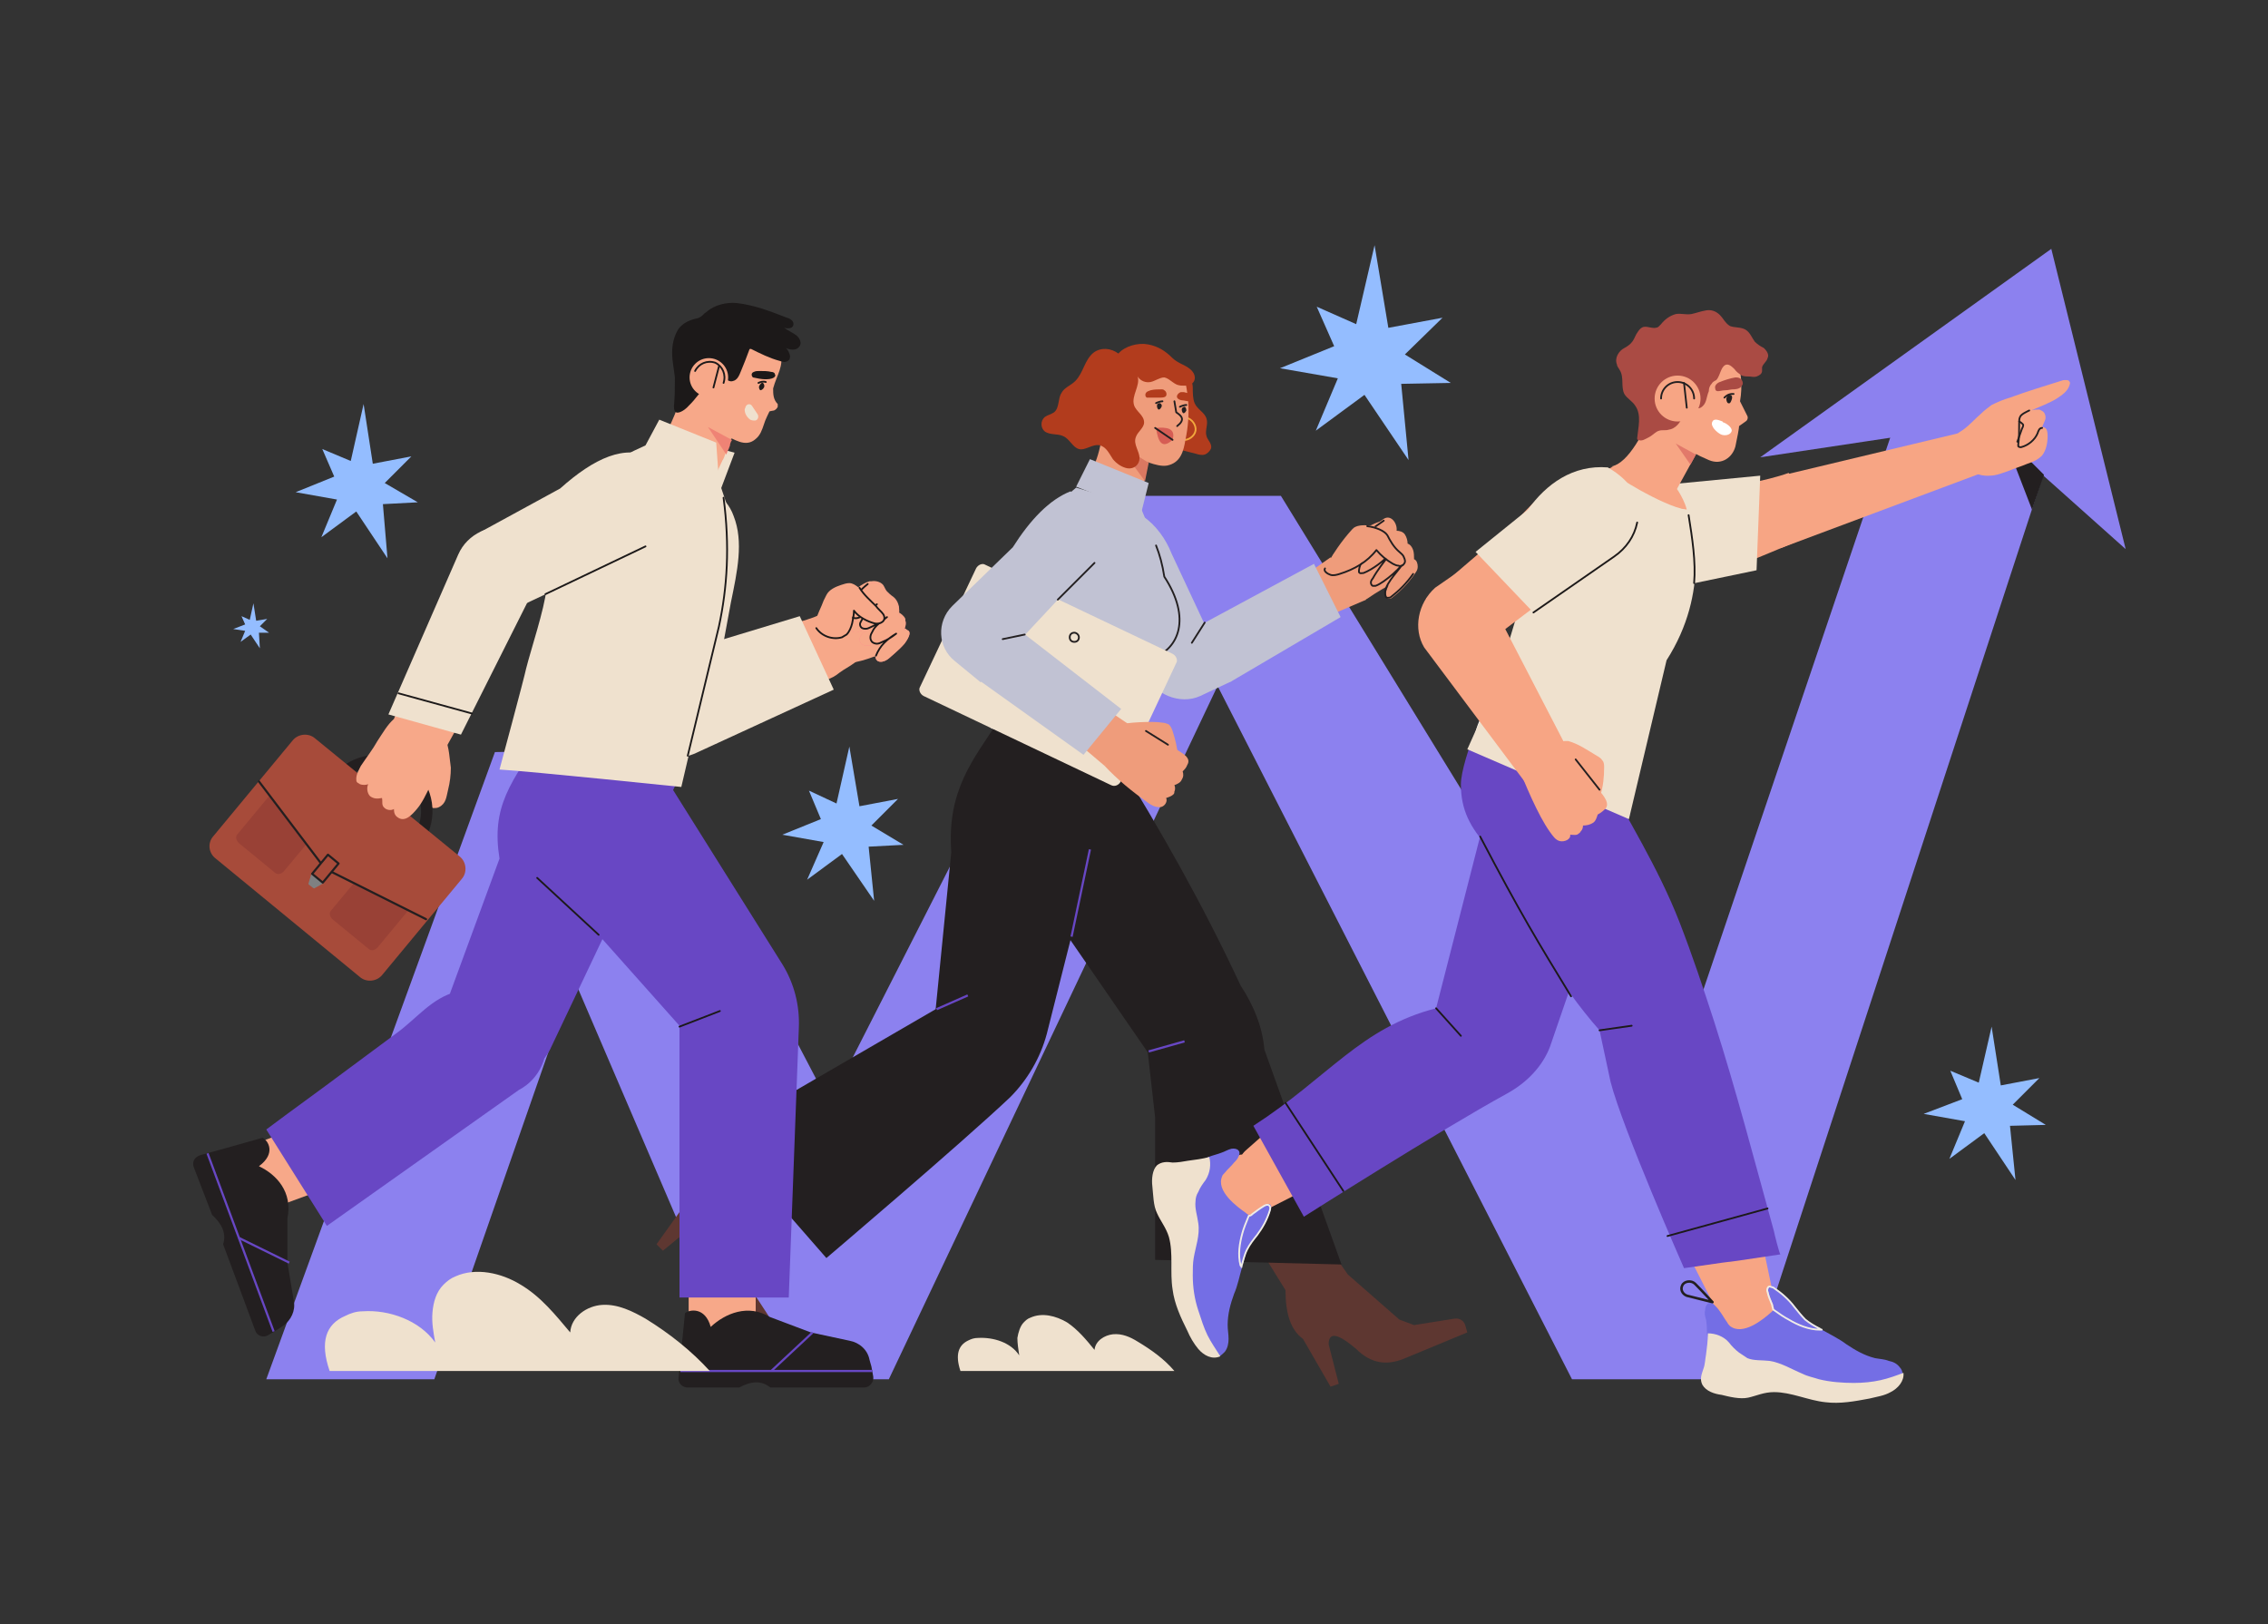
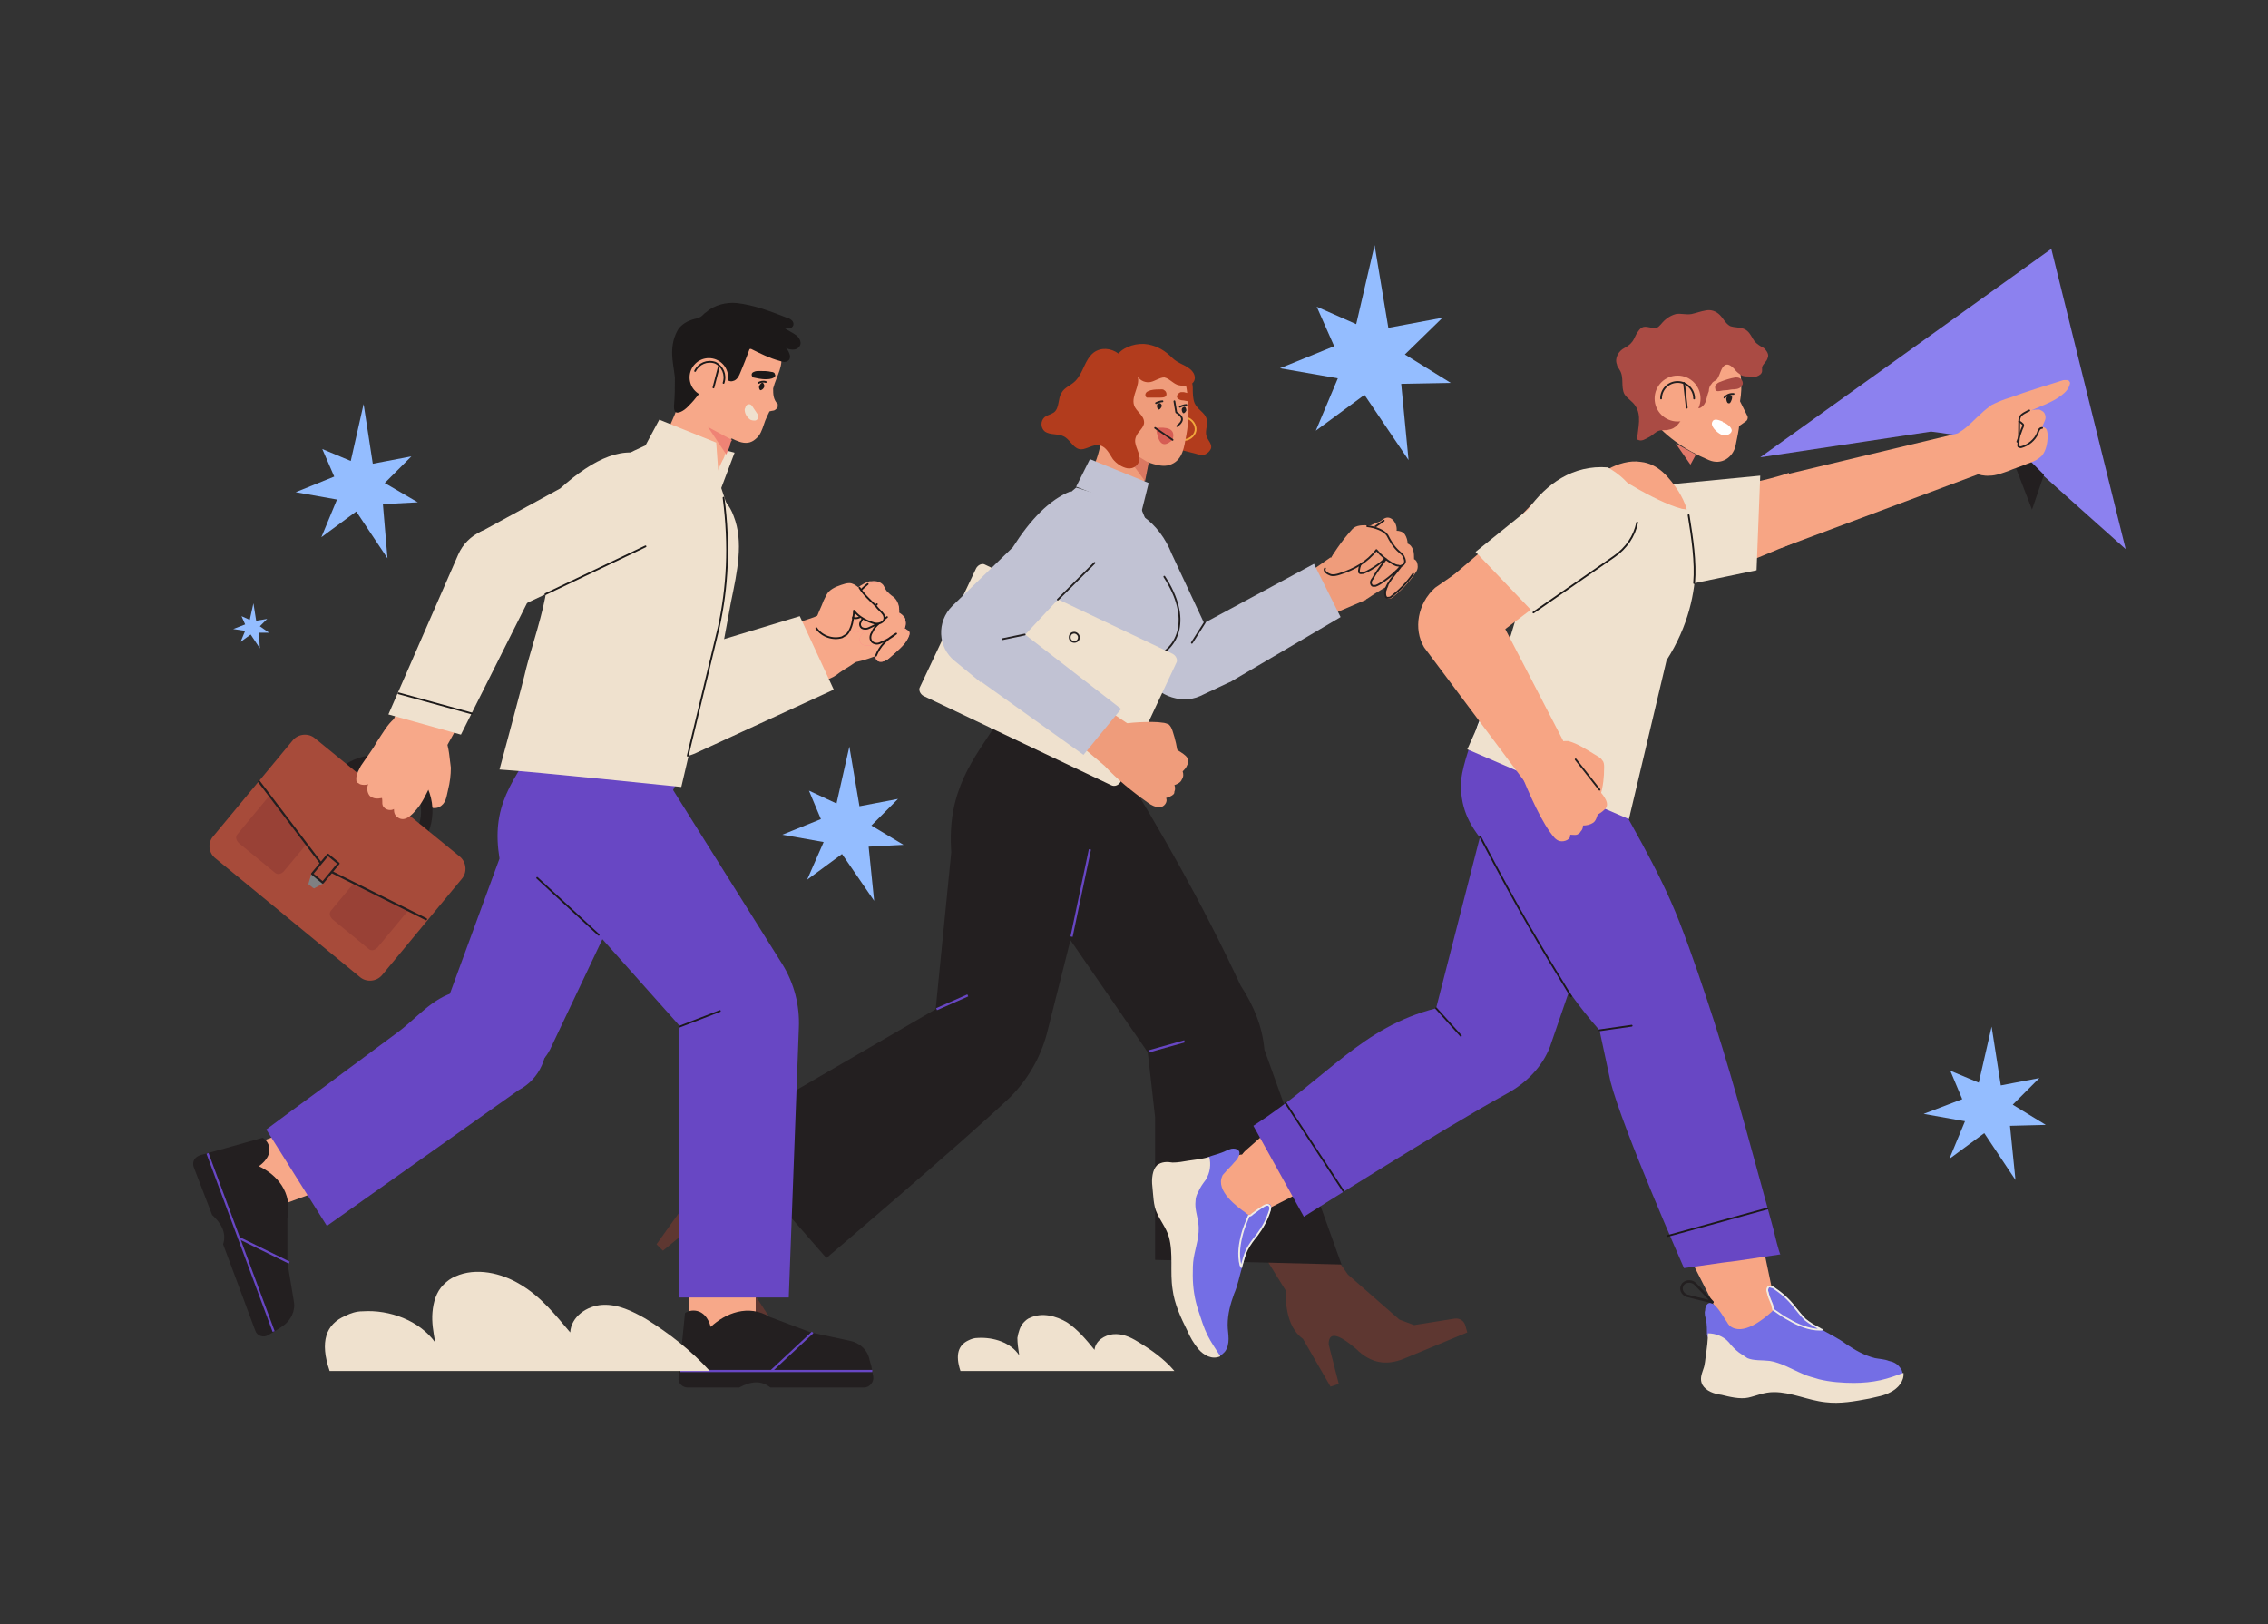
<svg xmlns="http://www.w3.org/2000/svg" version="1.1" id="Layer_1" x="0px" y="0px" viewBox="0 0 247 176.9" style="enable-background:new 0 0 247 176.9;" xml:space="preserve">
  <rect x="0" y="0" width="247" height="176.9" fill="#333333" stroke="none" />
  <style type="text/css">
	.st0{fill:#8C81EF;}
	.st1{fill:#231F20;}
	.st2{fill:none;stroke:#FFFFFF;stroke-width:0.247;stroke-miterlimit:10;}
	.st3{fill:#EF9C7B;}
	.st4{fill:#C1C2D3;}
	.st5{fill:#B23C1D;}
	.st6{fill:none;stroke:#F2A83D;stroke-width:0.193;stroke-miterlimit:10;}
	.st7{fill:#5E3731;}
	.st8{fill:none;stroke:#231F20;stroke-width:0.193;stroke-linecap:round;stroke-linejoin:round;stroke-miterlimit:10;}
	.st9{fill:#D65D54;}
	.st10{fill:#DB7861;}
	.st11{fill:none;stroke:#6847C4;stroke-width:0.238;stroke-miterlimit:10;}
	.st12{fill:#EFE1CE;}
	.st13{fill:#F7A889;}
	.st14{fill:none;}
	.st15{fill:#FF838F;}
	.st16{fill:none;stroke:#1C1919;stroke-width:0.193;stroke-linecap:round;stroke-linejoin:round;stroke-miterlimit:10;}
	.st17{fill:#6847C4;}
	.st18{fill:#1C1919;}
	.st19{fill:#EF8375;}
	.st20{fill:#A74B3A;}
	.st21{fill:#994136;}
	.st22{fill:none;stroke:#231F20;stroke-width:0.232;stroke-linecap:round;stroke-linejoin:round;stroke-miterlimit:10;}
	.st23{fill:#7F8082;}
	.st24{fill:#F7A584;}
	.st25{fill:#746EE5;}
	.st26{fill:none;stroke:#231F20;stroke-width:0.274;stroke-linecap:round;stroke-linejoin:round;stroke-miterlimit:10;}
	.st27{fill:none;stroke:#EFECE7;stroke-width:0.193;stroke-linecap:round;stroke-linejoin:round;stroke-miterlimit:10;}
	.st28{fill:#AA4B44;}
	.st29{fill:#FFFFFF;}
	.st30{fill:#E2796A;}
	.st31{fill:#94BDFF;}
</style>
  <g>
    <g>
      <g>
-         <polygon class="st0" points="47.3,150.2 62.5,106.6 81.2,150.2 96.8,150.2 132.6,74.7 171.2,150.2 190.3,150.2 223.9,47.5      207.4,43.1 180.9,121.4 139.5,54 124,54 90.3,120.2 70.1,81.6 53.9,81.9 29,150.2    " />
        <polygon class="st0" points="210.3,47 191.7,49.8 223.4,27.1 231.5,59.8 218.4,48.1    " />
      </g>
      <polygon class="st1" points="222.6,51.7 218.1,47.2 221.3,55.5   " />
    </g>
    <g>
      <circle class="st2" cx="167.8" cy="81.5" r="7.2" />
      <line class="st2" x1="167.8" y1="74.3" x2="167.8" y2="88.7" />
      <line class="st2" x1="160.6" y1="81.5" x2="175" y2="81.5" />
-       <polyline class="st2" points="163,76.2 164.6,76.2 165.7,76.2 166.9,76.2 167.8,76.2 168.7,76.2 169.9,76.2 170.9,76.2     172.6,76.2   " />
      <polyline class="st2" points="161.1,84.2 162.7,84.2 164.2,84.2 166,84.2 167.8,84.2 169.5,84.2 171.3,84.2 172.9,84.2     174.5,84.2   " />
      <polyline class="st2" points="163,86.9 164.8,86.9 165.8,86.9 166.9,86.9 167.8,86.9 168.7,86.9 169.8,86.9 170.7,86.9     172.6,86.9   " />
      <polyline class="st2" points="161.1,78.8 162.6,78.8 164.2,78.8 166,78.8 167.8,78.8 169.5,78.8 171.4,78.8 173,78.8 174.5,78.8       " />
      <path class="st2" d="M167.8,74.3c5.2,3.4,5.5,10.4,0,14.4" />
      <path class="st2" d="M167.8,74.3c-5.2,3.4-5.5,10.4,0,14.4" />
    </g>
    <g>
      <polygon class="st3" points="144.9,60.7 140.9,63.5 143.2,67.7 148.8,65.3   " />
      <path class="st4" d="M117.6,55.9c-0.1,2.5,1.3,5.4,3.5,8.5l3.6,8.9c0.9,2.3,3.8,3.5,6,2.5l3.4-1.6l-6.5-13.9    c-1.3-3.3-4.3-5.8-7.7-5L117.6,55.9z" />
      <path class="st4" d="M134.1,74.2l11.9-7l-2.9-5.8l-12.8,6.9C128.9,72.6,129.8,74.9,134.1,74.2z" />
      <path class="st5" d="M129.9,42.2c0,0.6,0,1.2,0.2,1.7c0.3,0.7,1.1,1,1.3,1.7c0.2,0.6-0.2,1.3,0,1.9c0.1,0.4,0.6,0.8,0.5,1.3    c-0.1,0.3-0.4,0.6-0.7,0.7c-0.3,0.1-0.7,0-1-0.1c-0.4-0.1-0.8-0.2-1.2-0.3c-0.1,0-0.3-0.1-0.4-0.1c-0.3-0.2-0.2-0.7-0.1-1.1    c0.5-1.6,0.5-3.3,0.4-5c0-0.5-0.4-1.6,0.2-1.8C129.7,40.9,129.9,41.8,129.9,42.2z" />
      <path class="st6" d="M129.2,45.5c0.6,0.1,1.1,0.8,1,1.4c-0.1,0.6-0.8,1.1-1.4,1" />
      <path class="st7" d="M88.5,130.9l-4.1,1.9l-2.3,6.5l0.1,1.7l3,4.6c0.3,0.5,0.2,1.1-0.2,1.4l-0.6,0.5l-6.8-6.1    c-1.4-1.4-2-3-1.2-5.1c0.7-2.5,0.4-3.5-0.8-2.9l-3.4,2.8l-0.7-0.7l3.5-4.9c0.8-2.2,5.7-3.3,5.5-3.2l5.8-2.7L88.5,130.9z" />
      <path class="st1" d="M119.2,92l-5.2,20.6c-0.7,2.6-2.1,5-4,6.9c-5.4,5.1-20,17.5-20,17.5l-11.7-13.4l23.6-13.7l1.7-17.1    c-0.5-6.8,2.5-10.2,5-14.1l2.7,0.2L119.2,92z" />
      <g>
        <path class="st3" d="M152.3,63.2c0.6-0.3,1.2-0.8,1.2-1.5c0-0.5-0.4-0.9-0.4-1.4c0-0.2,0-0.5-0.1-0.6c-0.1-0.1-0.2-0.1-0.3-0.1     c-0.4-0.2-0.2-0.9-0.4-1.2c-0.1-0.2-0.4-0.3-0.5-0.4c-0.2-0.2-0.2-0.5-0.4-0.8c-0.2-0.4-0.7-0.5-1.1-0.4     c-0.4,0.1-0.8,0.3-1.2,0.5c-1.2,0.8-2.4,1.7-3.4,2.6c-0.2,0.2-0.5,0.4-0.6,0.7c-0.4,0.6-0.4,1.3-0.2,2c0.2,0.7,0.6,1.2,1.1,1.7     c0.8,0.8,1.8,1.5,2.9,0.9C149.9,64.5,151.1,63.8,152.3,63.2z" />
        <path class="st3" d="M148.5,60.4c0.6-0.4,1.3-0.9,1.9-1.4c-0.4,0.4-0.8,0.9-1.2,1.3c-0.5,0.5-1,1.1-1.1,1.9c0,0.1,0,0.2,0,0.2     c0.1,0.2,0.3,0.1,0.5,0.1c1-0.4,2.2-1.3,2.9-2.1c-0.7,0.9-1.4,1.8-1.9,2.7c-0.1,0.1-0.2,0.3-0.2,0.4c0,0.1,0,0.3,0.2,0.4     c0.1,0,0.2,0,0.3,0c0.3-0.1,0.6-0.3,0.9-0.5c0.7-0.5,1.4-1.1,2-1.8c-0.5,0.8-2.2,2.4-1.8,3.4c0,0.1,0.1,0.2,0.2,0.2     c0.1,0,0.3,0,0.4-0.1c0.9-0.7,1.7-1.5,2.4-2.5c0.2-0.3,0.4-0.5,0.4-0.9c0-0.3-0.1-0.7-0.4-0.8c0-0.3,0-0.7-0.1-1     c-0.1-0.3-0.3-0.6-0.6-0.7c0-0.3-0.1-0.7-0.3-1c-0.2-0.3-0.6-0.4-0.9-0.4c0.1-0.8-0.6-1.8-1.4-1.3c-1.2,0.8-2.3,1.7-3.3,2.7     c-0.2,0.2-0.4,0.4-0.5,0.6C146.5,61.2,148,60.6,148.5,60.4z" />
        <path class="st8" d="M150.7,56.7c-1.2,0.8-2.3,1.7-3.3,2.7c-0.2,0.2-0.4,0.4-0.5,0.6c-0.4,1.2,1.1,0.6,1.5,0.3     c0.6-0.4,1.3-0.9,1.9-1.4c-0.4,0.4-0.8,0.9-1.2,1.3c-0.5,0.5-1,1.1-1.1,1.9c0,0.1,0,0.2,0,0.2c0.1,0.2,0.3,0.1,0.5,0.1     c1-0.4,2.2-1.3,2.9-2.1c-0.7,0.9-1.4,1.8-1.9,2.7c-0.1,0.1-0.2,0.3-0.2,0.4c0,0.1,0,0.3,0.2,0.4c0.1,0,0.2,0,0.3,0     c0.3-0.1,0.6-0.3,0.9-0.5c0.7-0.5,1.4-1.1,2-1.8c-0.5,0.8-2.2,2.4-1.8,3.4c0,0.1,0.1,0.2,0.2,0.2c0.1,0,0.3,0,0.4-0.1     c0.9-0.7,1.7-1.5,2.4-2.5" />
        <path class="st3" d="M144.3,61.9c0.8-1.5,1.8-3,3-4.3c0.7-0.8,3.3-0.3,3.8,0.6c0.3,0.6,0.7,1.3,1.3,1.8c0.2,0.2,0.4,0.3,0.5,0.6     c0.1,0.2,0.2,0.5,0,0.7c-0.1,0.2-0.4,0.3-0.6,0.2c-0.2,0-0.4-0.1-0.6-0.2c-0.7-0.4-1.3-0.9-1.8-1.5c-1,1.3-2.4,2.1-4,2.6     c-0.3,0.1-0.7,0.2-1,0.1C144.6,62.5,144.2,62.2,144.3,61.9z" />
        <path class="st8" d="M148.9,57.3c0.9,0.1,1.9,0.5,2.2,1c0.3,0.6,0.7,1.3,1.3,1.8c0.2,0.2,0.4,0.3,0.5,0.6c0.1,0.2,0.2,0.5,0,0.7     c-0.1,0.2-0.4,0.3-0.6,0.2c-0.2,0-0.4-0.1-0.6-0.2c-0.7-0.4-1.3-0.9-1.8-1.5c-1,1.3-2.4,2.1-4,2.6c-0.3,0.1-0.7,0.2-1,0.1     c-0.3-0.1-0.8-0.4-0.6-0.7" />
      </g>
      <path class="st7" d="M145.6,137.1l1.2,1.7l5.6,4.9l1.6,0.6l4.4-0.7c0.6-0.1,1.1,0.3,1.2,0.8l0.2,0.7l-7,2.9    c-1.8,0.7-3.5,0.5-5.1-1.1c-2-1.7-3-1.9-3-0.5l1.1,4.3l-0.9,0.3l-3-5.2c-1.4-1-1.9-2.9-1.9-5.3l-2.6-4.2L145.6,137.1z" />
      <path class="st1" d="M135.1,107.3c-4.1-8.8-8.7-16.9-13.6-24.8l-10.1-3.6c-4.8,5.4-6.5,10.8,0.3,16.4l13.3,19.3l0.8,7.1l0,15.5    l20.3,0.5l-8.4-23.4C137.5,111.9,136.6,109.6,135.1,107.3z" />
      <path class="st3" d="M119.5,44.7c0.7,2.9,3.1,4.7,5.7,5.7c0.6,0.2,1.3,0.4,1.9,0.3c1.5-0.3,1.8-1.6,2-2.8c0.3-1.4,0.4-2.8,0.3-4.2    c0-0.3-0.1-0.9-0.1-0.9c-0.1-0.7-0.2-1.5-0.6-2.1c-0.6-1-1.6-1.7-2.7-2.1c-2-0.6-4.4-0.1-5.6,1.6    C119.4,41.6,119.1,43.1,119.5,44.7z" />
      <path class="st8" d="M127.9,43.7l0.2,1.2c0.6,0.4,1,0.8,0.1,1.5" />
      <path class="st9" d="M127.7,47.9c-1.2,1.1-1.6,0.1-1.8-1.3C127,46.5,128.1,46.6,127.7,47.9z" />
      <line class="st8" x1="127.7" y1="47.9" x2="125.8" y2="46.6" />
      <path class="st1" d="M126,44.2c0,0.2,0.1,0.4,0.2,0.4c0.1,0,0.2-0.1,0.3-0.3s-0.1-0.4-0.2-0.4C126.1,43.9,126,44,126,44.2z" />
      <path class="st1" d="M128.7,44.6c0,0.2,0.1,0.4,0.2,0.4c0.1,0,0.2-0.1,0.3-0.3c0-0.2-0.1-0.4-0.2-0.4    C128.9,44.3,128.7,44.4,128.7,44.6z" />
      <path class="st5" d="M126.3,43.3c-0.4,0-0.8,0-1.2,0c-0.1,0-0.2,0-0.2,0c-0.2-0.1-0.2-0.4-0.1-0.5c0.1-0.2,0.3-0.2,0.5-0.3    c0.4-0.1,0.8-0.1,1.2-0.1c0.1,0,0.2,0,0.3,0.1c0.2,0.1,0.3,0.4,0.2,0.6C126.9,43.3,126.5,43.3,126.3,43.3z" />
      <path class="st5" d="M128.2,43.3c0.1,0.2,0.4,0.3,0.6,0.3c0.2,0,0.4,0.1,0.7,0.1c0.6-0.2,0.3-0.8-0.1-0.9c-0.2,0-0.4-0.1-0.5-0.1    c-0.1,0-0.2,0-0.3,0C128.3,42.8,128.1,43.1,128.2,43.3z" />
      <path class="st3" d="M125.3,49l-1.2,6.1c0.8,3.1-2.4,0.8-6.5-2.5c1.7-1.1,2.3-3.7,2.6-6.5L125.3,49z" />
      <polygon class="st10" points="125.1,50.4 121.7,48.3 124.7,52.4   " />
      <path class="st8" d="M105.1,85" />
      <path class="st5" d="M127.7,39c0.3,0.3,0.7,0.5,1.1,0.7c0.4,0.2,0.8,0.4,1.1,0.8c0.3,0.4,0.3,0.9,0,1.2c-0.2,0.2-0.5,0.3-0.9,0.3    c-0.3,0-0.5,0-0.8-0.1c-0.5-0.2-0.9-0.7-1.4-0.8c-0.5,0-1,0.4-1.5,0.5c-0.5,0.1-1.1-0.1-1.4-0.6c0.3,1-0.7,2.1-0.4,3.1    c0.2,0.7,1.1,1.1,1.1,1.9c0,0.6-0.7,1-0.9,1.6c-0.3,0.8,0.4,1.5,0.4,2.3c0,0.7-0.6,1.2-1.3,1.1c-0.6-0.1-1.2-0.5-1.6-1    c-0.4-0.6-0.7-1.3-1.4-1.5c-0.8-0.2-1.6,0.6-2.3,0.4c-0.7-0.2-1-1.1-1.7-1.4c-0.6-0.3-1.4-0.1-2-0.5c-0.5-0.4-0.5-1.2,0-1.6    c0.3-0.2,0.7-0.3,1-0.5c0.6-0.5,0.4-1.5,0.8-2.1c0.3-0.6,1-0.8,1.5-1.3c0.9-0.9,1-2.3,2-3.1c0.8-0.6,1.9-0.5,2.7,0.1    c0.7-0.8,2.1-1.2,3.2-1C126.1,37.7,126.9,38.2,127.7,39z" />
      <line class="st11" x1="125.1" y1="114.5" x2="129" y2="113.4" />
      <line class="st11" x1="116.7" y1="102" x2="118.7" y2="92.5" />
      <path class="st4" d="M107.9,79.3l14.5,3.9l3.3-11.6c2.6-1,4.1-4.2,1.1-8.8c-0.6-3.2-1.6-5.1-2.6-7.6l-7-2.1    c-1.1,0.9-2.1,2-2.8,3.2c-2.2,3.4-4,7.9-4.6,11.5L107.9,79.3z" />
-       <path class="st8" d="M122.4,83.2l3.3-11.6c2.6-1,4.1-4.2,1.1-8.8c-0.2-1.3-0.5-2.4-0.9-3.4" />
+       <path class="st8" d="M122.4,83.2l3.3-11.6c2.6-1,4.1-4.2,1.1-8.8" />
      <g>
        <path class="st12" d="M121,85.5l-20.4-9.7c-0.4-0.2-0.6-0.7-0.4-1l6.1-12.9c0.2-0.4,0.7-0.6,1-0.4l20.4,9.7     c0.4,0.2,0.6,0.7,0.4,1L122,85.2C121.8,85.5,121.4,85.7,121,85.5z" />
        <path class="st8" d="M117.5,69.4c0,0.3-0.2,0.5-0.5,0.5c-0.3,0-0.5-0.2-0.5-0.5c0-0.3,0.2-0.5,0.5-0.5     C117.2,68.9,117.5,69.1,117.5,69.4z" />
      </g>
      <path class="st4" d="M116.6,53.5c-2.3,0.9-4.4,3.1-6.3,6.1l-6.6,6.4c-1.7,1.7-1.6,4.5,0.3,6l2.8,2.3l10-10.7    c2.4-2.3,3.5-5.8,1.3-8.4L116.6,53.5z" />
      <g>
        <g>
          <g>
            <path class="st3" d="M127.7,82.5c-1-0.6-2-1.2-3-1.8c-0.6-0.4-1.3-0.8-1.8-1.4c-0.1-0.1-0.6-0.3-0.6-0.4c0-0.2,3.3-0.4,4.3-0.2       c0.2,0,0.5,0.1,0.7,0.2c0.2,0.2,0.3,0.4,0.4,0.7c0.3,0.9,0.5,1.8,0.6,2.7c0,0.1,0,0.3-0.1,0.4       C128.1,82.7,127.9,82.6,127.7,82.5z" />
            <path class="st3" d="M120.3,83.4c1.4,1.5,3,2.8,4.7,4c0.4,0.3,0.8,0.5,1.3,0.5c0.5,0,0.9-0.6,0.7-1c0.3-0.1,0.6-0.2,0.8-0.4       c0.1-0.1,0.1-0.2,0.1-0.3c0.1-0.2,0.1-0.5,0-0.7c0.3-0.1,0.7-0.3,0.8-0.6c0.2-0.3,0.2-0.6,0.1-0.9c0.2-0.2,0.4-0.4,0.5-0.7       c0.5-0.8-0.6-1.3-1.2-1.7c-1.6-0.9-3.1-1.8-4.8-2.5L120.3,83.4z" />
-             <line class="st8" x1="124.8" y1="79.6" x2="127.2" y2="81.1" />
          </g>
        </g>
        <polygon class="st3" points="120.3,83.4 117,80.6 120,76.9 124,79.6    " />
      </g>
      <path class="st4" d="M106.8,74.2l11.2,8l4.1-5l-11.5-8.9C106.1,68.8,104.4,70.6,106.8,74.2z" />
      <polygon class="st4" points="117.2,53 118.7,50 125.1,52.6 124.3,55.8   " />
      <line class="st11" x1="102" y1="109.9" x2="105.4" y2="108.4" />
      <line class="st8" x1="115.2" y1="65.3" x2="119.2" y2="61.3" />
      <line class="st8" x1="131.2" y1="67.8" x2="129.8" y2="70" />
      <line class="st8" x1="111.6" y1="69.1" x2="109.2" y2="69.6" />
      <path class="st8" d="M125.9,43.9c0.2-0.1,0.5-0.2,0.7-0.2" />
      <path class="st8" d="M128.5,44.3c0.2-0.1,0.5-0.2,0.7-0.2" />
    </g>
    <g>
      <polygon class="st13" points="42.9,78.3 44.5,74.3 51.4,76.3 47.8,82.8 42.3,79.9   " />
      <polygon class="st12" points="76.7,48.4 80,49.3 78.3,53.8   " />
      <g>
        <polygon class="st13" points="82.3,144 82.3,138.7 75,138.7 75,145.3    " />
        <path class="st1" d="M77.4,144.5c-0.6-2.2-2.3-1.9-2.8-1.5l-0.4,4l-0.3,3c-0.1,0.6,0.4,1.1,1,1.1h5.6c1.3-0.7,2.4-0.8,3.4,0h10.2     c0.6,0,1.1-0.6,1-1.2l-0.2-1.1l-0.2-0.7c-0.2-1.1-1.1-1.9-2.2-2.1l-4.2-0.9l-4.5-1.7C81.5,142,79,143,77.4,144.5z" />
        <line class="st11" x1="74.1" y1="149.3" x2="95" y2="149.3" />
        <line class="st11" x1="84" y1="149.3" x2="88.5" y2="145.1" />
      </g>
      <g>
        <polygon class="st13" points="30.4,131.3 35.3,129.5 32.7,122.7 26.6,125    " />
        <path class="st1" d="M28.2,127c1.9-1.4,1-2.8,0.4-3.1l-3.9,1.1l-2.9,0.8c-0.6,0.2-0.9,0.7-0.7,1.3l2,5.2c1,0.9,1.6,2,1.2,3.2     l3.5,9.4c0.2,0.6,0.9,0.8,1.4,0.5l1-0.6l0.6-0.4c0.9-0.6,1.4-1.7,1.2-2.7l-0.7-4.2l0-4.8C31.9,129.8,30.1,127.9,28.2,127z" />
        <line class="st11" x1="22.6" y1="125.6" x2="29.8" y2="145" />
        <line class="st11" x1="26" y1="134.8" x2="31.5" y2="137.5" />
      </g>
      <g>
        <path class="st13" d="M92.6,72.5c-0.5,0.3-1,0.6-1.5,1c-1,0.7-2,0.7-3.3,0.7c-0.9,0-1.9-0.2-2.7-0.8c-0.8-0.7-1-2-0.7-3.1     c0.4-1.1,1.3-1.9,2.2-2.4c0.4-0.2,1-0.3,1.5-0.5c1.4-0.4,2.6-1.4,4.1-1c1.2,0.4,2.2,1.5,2.3,2.8C94.9,70.9,93.8,71.7,92.6,72.5z" />
        <g>
          <path class="st13" d="M98.3,69.9c-1,0.7-1.9,1.2-3,1.6c0,0-0.1,0-0.1,0c-1.6,0.6-3.3,1.1-4.8,0.1c-1.1-0.7-2.5-2.7-1.7-4.1      c0.4-0.7,1.5-1.2,2.1-1.7c0.9-0.6,1.7-1.2,2.6-1.8c0.4-0.3,0.9-0.6,1.3-0.7c0,0,0,0,0,0c0,0,0.1,0,0.1,0c0,0,0,0,0.1,0      c0.5-0.1,1.2,0.1,1.4,0.6c0.1,0.2,0.2,0.4,0.3,0.5c0.2,0.2,0.4,0.4,0.7,0.6c0.5,0.4,0.7,1.1,0.6,1.7c0.2,0.1,0.6,0.4,0.7,0.7      c0,0.1,0,1-0.2,1c0.4,0,0.6,0.5,0.5,0.8C98.8,69.5,98.6,69.7,98.3,69.9z" />
          <path class="st14" d="M94.8,63.4c-0.3,0.2-0.7,0.5-0.9,0.8C94.1,63.7,94.3,63.5,94.8,63.4C94.7,63.4,94.8,63.3,94.8,63.4      C94.8,63.3,94.8,63.3,94.8,63.4z" />
          <path class="st15" d="M98.5,70.1c-0.6,0.7-1.5,1.4-1.7,1.6c-1,0.8-1.9,0.2-1.2-0.9c0.5-0.7,1.3-1.2,1.9-1.8      c-0.7,0.4-1.4,0.8-2.2,1.1c-0.4,0.2-1.2,0.4-1.6-0.1c-0.1-0.2-0.1-0.5,0-0.7c0.1-0.2,0.3-0.4,0.5-0.5c0.6-0.4,1.2-0.8,1.9-1.2      c-0.8,0.5-1.7,0.9-2.6,1.2c-0.2,0.1-0.4,0.1-0.6,0c-0.2-0.1-0.3-0.4-0.2-0.6c0.1-0.2,0.3-0.4,0.4-0.5c0.2-0.2,0.3-0.3,0.5-0.4      c-0.9,0.6-1.8,0.9-1.9,0.1c-0.1-0.2,0.1-0.4,0.2-0.6c0.9-1.2,1.9-2.3,3-3.3c0.5-0.1,1.2,0.1,1.4,0.6c0.1,0.2,0.2,0.4,0.3,0.5      c0.2,0.2,0.4,0.4,0.7,0.6c0.5,0.4,0.7,1.1,0.6,1.7c0.2,0.1,0.6,0.4,0.7,0.7c0.1,0.3,0,0.8-0.2,1C99.4,68.5,99.1,69.3,98.5,70.1z      " />
          <path class="st13" d="M98.5,70.1c-0.6,0.7-1.5,1.4-1.7,1.6c-1,0.8-1.9,0.2-1.2-0.9c0.5-0.7,1.3-1.2,1.9-1.8      c-0.7,0.4-1.4,0.8-2.2,1.1c-0.4,0.2-1.2,0.4-1.6-0.1c-0.1-0.2-0.1-0.5,0-0.7c0.1-0.2,0.3-0.4,0.5-0.5c0.6-0.4,1.2-0.8,1.9-1.2      c-0.8,0.5-1.7,0.9-2.6,1.2c-0.2,0.1-0.4,0.1-0.6,0c-0.2-0.1-0.3-0.4-0.2-0.6c0.1-0.2,0.3-0.4,0.4-0.5c0.2-0.2,0.3-0.3,0.5-0.4      c-0.9,0.6-1.8,0.9-1.9,0.1c-0.1-0.2,0.1-0.4,0.2-0.6c0.9-1.2,1.9-2.3,3-3.3c0.5-0.1,1.2,0.1,1.4,0.6c0.1,0.2,0.2,0.4,0.3,0.5      c0.2,0.2,0.4,0.4,0.7,0.6c0.5,0.4,0.7,1.1,0.6,1.7c0.2,0.1,0.6,0.4,0.7,0.7c0.1,0.3,0,0.8-0.2,1C99.4,68.5,99.1,69.3,98.5,70.1z      " />
          <path class="st16" d="M94.5,63.6c-0.9,0.7-1.6,1.6-2,2.5c-0.1,0.2-0.2,0.5-0.1,0.7c0.1,0.4,0.6,0.6,1,0.5c0.4-0.1,0.7-0.4,1-0.6      c0.4-0.3,0.7-0.6,1.1-0.9c-0.5,0.4-1,0.9-1.4,1.4c-0.2,0.2-0.3,0.4-0.4,0.6c-0.1,0.2,0,0.5,0.2,0.6c0.2,0.1,0.5,0.1,0.7,0      c0.7-0.3,1.4-0.7,2-1.2c-0.6,0.5-1.3,0.9-1.6,1.6c-0.2,0.3-0.3,0.7-0.1,1c0.1,0.2,0.4,0.3,0.6,0.3c0.2,0,0.4-0.1,0.6-0.2      c0.5-0.2,1-0.5,1.5-0.9c-0.5,0.3-0.9,0.6-1.3,1c-0.4,0.4-0.7,0.9-0.9,1.4" />
          <path class="st13" d="M88.7,68c0.2-0.9,0.8-2,1-2.6c0.1-0.2,0.2-0.4,0.3-0.6c0.3-0.6,1-0.9,1.6-1.1c0.3-0.1,0.6-0.2,0.9-0.2      c0.7,0,1.4,0.9,1.9,1.3c0.6,0.6,1.1,1.2,1.6,1.9c0.2,0.2,0.4,0.5,0.3,0.8c-0.1,0.4-0.7,0.5-1.1,0.4c-0.9-0.2-1.6-0.8-2.3-1.4      c-0.1,1-0.3,2.2-1.1,2.7c-0.4,0.2-0.8,0.3-1.3,0.3c-0.5,0-1.1,0-1.5-0.4C88.6,68.9,88.6,68.5,88.7,68z" />
          <path class="st16" d="M93.6,64c0.5,0.8,1.2,1.4,1.8,2c0.2,0.3,0.6,0.6,0.8,0.9c0.4,0.7-0.3,1.1-0.9,1c-0.8-0.2-1.8-0.7-2.3-1.4      c0,0.5-0.1,0.9-0.2,1.4c-0.1,0.4-0.3,0.9-0.6,1.2c-0.2,0.1-0.3,0.2-0.5,0.3c-1,0.3-2.2-0.1-2.8-1" />
        </g>
      </g>
      <path class="st12" d="M79.6,65.6c-0.1,0.5-1.7,9.2-2.4,13l-8.6-1.8c0,0,0.2-13.3,0.7-15.5c0.7-2.9,1.1-7.6,4.7-8.4    c2.6-0.6,5.1,1,5.9,3.3C81,59,80.3,62.2,79.6,65.6z" />
      <path class="st12" d="M90.8,75.1l-15,6.9c-3,1.4-6.4-0.5-6.9-3.8l-0.5-3.4c0.1-0.6,0.3-1.3,0.5-2.2l11.6-3.5l6.6-2L90.8,75.1z" />
      <path class="st17" d="M54.4,93.5c-0.9-5.6,1.1-8.3,5.2-14.1l14.2,5.6c0,0-13.9,29.3-13.9,29.3c-1.8,3.5-7.3,4.6-9.8,2.1    c-1.4-1.4-2.2-3.3-2.2-5.2L54.4,93.5z" />
      <path class="st13" d="M79.7,47.7c0,0,0,0.1-0.1,0.1c0,0.1,0,0.1-0.1,0.2c0,0.1-0.1,0.2-0.1,0.4c0,0.1-0.1,0.2-0.1,0.3    c-0.1,0.2-0.2,0.4-0.3,0.7c0,0.1-0.1,0.2-0.1,0.3c-0.1,0.2-0.1,0.3-0.2,0.4c0,0,0,0,0,0c-0.3,0.6-0.5,1.1-0.8,1.7    c-0.6,1.2-1.9,1.5-3.1,1.6c-0.8,0-1.6,0-2.2-0.5c-0.9-0.7-1.7-2.3-1.1-3.4c0.7-1.2,1.1-2.4,1.7-3.7c0.1-0.2,0.4-0.9,0.7-1.8    c0.4-1.1,0.8-2.2,0.7-2.3c1.2,1.2,2.6,2.3,3.8,3.4C79.2,45.8,79.5,46.7,79.7,47.7z" />
      <path class="st13" d="M84.2,42.3c0.4-1.5,1.2-2.4,0.8-4c-0.2-0.8-0.7-1.6-1.3-2.2c-1.4-1.3-3.4-1.9-5.3-1.5c-1.3,0.2-2.7,1-3.5,2    c-0.9,1.1-1.3,2.7-1.3,4.1c0,0.5,0.1,1,0.2,1.5c0.2,0.8,0.5,1.6,1,2.3c0.4,0.6,1.3,1.1,1.9,1.5c0.7,0.5,1.3,0.9,2.1,1.3    c1.1,0.5,2.4,1.5,3.5,0.5c0.5-0.4,0.7-1,0.9-1.6c0.1-0.4,0.6-1.4,0.6-1.4s0.4-0.1,0.5-0.1c0.2-0.1,0.3-0.2,0.4-0.4    c0-0.1,0-0.2,0-0.3C84.2,43.5,84.2,42.9,84.2,42.3z" />
      <path class="st18" d="M75.8,43.3c-0.3,0.4-0.7,0.8-1,1.1c-0.2,0.2-1,0.8-1.3,0.4c-0.1-0.2-0.1-0.4-0.1-0.6c0.1-1,0.1-2.1,0.1-3.1    c-0.1-0.9-0.3-1.8-0.3-2.7c0-0.9,0.2-1.8,0.7-2.6c0.4-0.5,0.9-0.8,1.5-1c0.3-0.1,0.6-0.1,0.9-0.3c0.2-0.1,0.4-0.4,0.6-0.5    c0.9-0.8,2.2-1.1,3.3-1c1.9,0.2,3.7,0.9,5.5,1.6c0.4,0.1,0.8,0.4,0.7,0.8c-0.1,0.4-0.6,0.4-1,0.3c0.4,0.3,0.9,0.5,1.3,0.8    s0.7,0.9,0.3,1.3c-0.3,0.4-1,0.3-1.4,0.1c0.2,0.2,0.3,0.4,0.4,0.7c0.1,0.3,0,0.6-0.2,0.7c-0.3,0.2-0.6,0.1-0.9,0    c-1.1-0.3-2.1-0.8-3.1-1.3c0,0-0.1,0-0.1,0c-0.1,0-0.1,0.1-0.1,0.1c-0.3,0.8-0.6,1.6-0.9,2.3c-0.2,0.5-0.4,1-0.9,1.1    c-0.3,0.1-0.6-0.1-0.9-0.3c-0.2-0.2-0.4-0.5-0.5-0.8C77.4,41.5,76.5,42.4,75.8,43.3z" />
      <path class="st18" d="M82.7,42c-0.1,0.2,0,0.4,0.1,0.5c0.1,0,0.3-0.1,0.4-0.3c0.1-0.2,0-0.4-0.1-0.5S82.8,41.8,82.7,42z" />
      <path class="st17" d="M70.9,82.2L85.2,105c1.3,2.1,1.9,4.5,1.8,6.9l-1.1,29.4H74v-29.6L62.6,98.9c-6.7-6.4-7.3-12.3-3.9-18    L70.9,82.2z" />
      <path class="st18" d="M83.3,41.3c0.3,0,0.7,0,1-0.2c0.1-0.1,0.2-0.2,0.1-0.3c0-0.2-0.2-0.3-0.4-0.3c-0.4-0.1-0.8-0.1-1.3-0.1    c-0.2,0-0.4,0-0.6,0.1c-0.3,0.1-0.3,0.4-0.1,0.6C82.4,41.2,83,41.3,83.3,41.3z" />
      <circle class="st13" cx="77.2" cy="41.1" r="2.1" />
      <path class="st16" d="M78.8,41.7c0.3-0.9-0.1-1.8-0.9-2.2c-0.9-0.3-1.8,0.1-2.2,0.9" />
      <path class="st12" d="M78,48.2l0.3,4.2l0.9,2.7c0.7,4.4,0.6,8.3-0.5,11.9c-0.7,2.4-1.4,4.8-1.9,7.3c-0.8,3.8-2.6,11.4-2.6,11.4    S57.8,84,54.4,83.8c0,0,2.7-10,2.9-11c0.5-2,2-6.5,2.2-8.6c2-10.7,4-12.6,10.8-15.7c0.1-0.2,1.4-2.6,1.5-2.8L78,48.2z" />
      <path class="st19" d="M79.7,47.9c0,0.1,0,0.1-0.1,0.2c0,0.1-0.1,0.2-0.1,0.4c0,0.1-0.1,0.2-0.1,0.3c-0.1,0.2-0.2,0.4-0.3,0.7l-2-3    L79.7,47.9z" />
      <path class="st16" d="M82.6,41.7c0.2-0.1,0.5-0.2,0.8-0.1" />
      <line class="st16" x1="78.3" y1="39.9" x2="77.7" y2="42.2" />
      <line class="st16" x1="74" y1="111.8" x2="78.4" y2="110.1" />
      <g>
        <path class="st17" d="M52.7,107.8c0.8,0,1.7,0.1,2.5,0.1c0.8,0.1,1.5,0.2,2.2,0.5c1.5,0.8,1.7,2.5,2,4c0.5,2.5-0.6,5.1-2.9,6.3     l-20.9,14.8c0,0-6.6-10.5-6.6-10.5c2.8-2.1,5.6-4.1,8.4-6.2c1.9-1.4,3.9-2.9,5.8-4.3c2.2-1.6,3.8-3.8,6.5-4.5     C50.7,107.9,51.7,107.8,52.7,107.8z" />
      </g>
      <line class="st16" x1="65.2" y1="101.8" x2="58.5" y2="95.6" />
      <path class="st12" d="M60.5,59.5L56,57.6c-2.5-0.7-5.1,0.5-6.1,2.8l-7.6,17.4l7.9,2.2L60.5,59.5z" />
      <path class="st12" d="M52.2,58l8.8-4.8c3.7-3.3,7.1-4.9,10.1-3.3c0,0,2.5,1.2,2.7,3.6c0.2,2.2-0.7,4.6-2.7,5.7l-14,6.6L52.2,58z" />
      <line class="st16" x1="59.4" y1="64.7" x2="70.3" y2="59.5" />
      <line class="st16" x1="43.4" y1="75.5" x2="51.4" y2="77.7" />
      <path class="st16" d="M74.9,82.3l3.4-14.1c0.9-4.2,1.2-8.7,0.5-14" />
      <path class="st12" d="M81.9,44.2c-0.2-0.3-0.6-0.2-0.7,0.1c0,0.1-0.1,0.2-0.1,0.3c0,0.4,0.2,0.8,0.6,1.1c0.2,0.1,0.4,0.1,0.5,0.1    c0.3,0,0.5-0.4,0.3-0.7L81.9,44.2z" />
      <g>
        <path class="st13" d="M47.8,87.9C47.6,88,47.4,88,47.2,88c-0.4-0.1-0.6-0.4-1-0.6c-0.4-0.2-0.6-0.4-0.9-0.7     c-0.6-0.6-0.9-1.4-1.5-2c-0.2-0.2-0.5-0.4-0.7-0.7c-0.2-0.3-0.3-0.6-0.1-0.9c0.1-0.2,0.3-0.3,0.5-0.3c0.5-0.1,1,0,1.4,0.2     c0.4,0.3,0.8,0.6,1.1,1c0.1-0.5,0.2-1,0.3-1.5c0.1-0.3,0.2-0.7,0.5-0.9c0.5-0.4,1.3-1.5,1.7-1c0.4,0.5,0.5,2.4,0.6,3     c0,0.8-0.1,1.6-0.3,2.4C48.6,86.8,48.6,87.5,47.8,87.9z" />
        <g>
          <path class="st1" d="M45.1,90.9c1.3-2,0.9-4.7-1-6.3s-4.6-1.4-6.4,0.2l-1-0.8c2.2-2.2,5.7-2.4,8.2-0.4c2.4,2,2.9,5.5,1.2,8.1      L45.1,90.9z" />
          <path class="st20" d="M23.5,93.5l15.7,12.9c0.7,0.6,1.8,0.5,2.4-0.2l8.7-10.5c0.6-0.7,0.5-1.8-0.2-2.4L34.3,80.4      c-0.7-0.6-1.8-0.5-2.4,0.2l-8.7,10.5C22.6,91.8,22.7,92.9,23.5,93.5z" />
          <path class="st21" d="M44.5,99.1l-3.4,4.1c-0.3,0.3-0.7,0.4-1,0.1l-3.9-3.2c-0.3-0.3-0.4-0.7-0.1-1l2.5-3L44.5,99.1z" />
          <path class="st21" d="M33.4,91.9l-2.5,3c-0.3,0.3-0.7,0.4-1,0.1l-3.9-3.2c-0.3-0.3-0.4-0.7-0.1-1l3.4-4.1L33.4,91.9z" />
          <polyline class="st22" points="46.4,100.1 35.4,94.6 28.2,85.1     " />
          <path class="st23" d="M33.6,96.3l0.5,0.4c0.1,0,0.1,0.1,0.2,0l0.9-0.5c0.1-0.1,0.1-0.2,0-0.3l-1-0.8c-0.1-0.1-0.2,0-0.3,0.1      l-0.3,1C33.6,96.2,33.6,96.3,33.6,96.3z" />
          <rect x="34.1" y="93.8" transform="matrix(0.637 -0.771 0.771 0.637 -60.047 61.7)" class="st20" width="2.7" height="1.5" />
          <rect x="34.1" y="93.8" transform="matrix(0.637 -0.771 0.771 0.637 -60.047 61.7)" class="st22" width="2.7" height="1.5" />
        </g>
        <path class="st13" d="M42.9,78.3c0.9,0.8,1.7,1.6,2.6,2.3c0.5,0.4,1,0.9,1.5,1.4c0.3,0.3,0.6,0.4,0.7,0.8     c0.2,0.9-0.5,2.1-0.9,2.9c-0.4,0.8-0.8,1.7-1.4,2.4c-0.5,0.6-1.3,1.5-2.1,0.9c-0.3-0.2-0.4-0.5-0.4-0.9c-0.3,0.2-0.8,0.1-1-0.1     c-0.4-0.3-0.2-0.7-0.3-1.1c-0.5,0.1-0.9,0.1-1.3-0.2c-0.3-0.3-0.4-0.9-0.2-1.3c-0.3,0.1-0.6,0.1-0.9,0c-0.1-0.1-0.2-0.1-0.3-0.2     c-0.1-0.1-0.1-0.2-0.1-0.4c0-0.5,0.3-1,0.5-1.4c0.6-0.9,1.3-1.8,1.8-2.7C41.7,79.8,42.2,78.9,42.9,78.3z" />
      </g>
    </g>
    <g>
      <path class="st24" d="M223,47.5c0-0.2,0-0.4-0.1-0.7c-0.1-0.2-0.3-0.3-0.5-0.3l0,0l0,0c0.1-0.2,0.2-0.5,0.3-0.7    c0.1-0.2,0.1-0.5,0-0.7c-0.1-0.3-0.4-0.4-0.6-0.5c-0.2,0-0.6,0-0.9,0.1l0,0c0.9-0.4,2-0.8,2.8-1.3c0.6-0.4,1.2-0.8,1.4-1.5    c0-0.1,0.1-0.2,0-0.3c-0.1-0.3-0.5-0.2-0.7-0.2c-1.9,0.6-3.9,1.2-5.8,1.9c-0.7,0.2-1.4,0.5-2,0.8c-0.4,0.3-0.8,0.6-1.1,0.9    c-0.7,0.6-1.3,1.3-2,1.8c-0.6,0.4-1.2,0.7-1.4,1.5c-0.2,0.9,0.4,1.7,1.1,2.2c0.9,0.8,2,1.4,3.2,1.3c0.7,0,1.4-0.3,2-0.5    c0.7-0.3,1.4-0.5,2.1-0.8c0.6-0.2,1.1-0.4,1.6-0.9C222.8,49.1,223,48.3,223,47.5z" />
      <path class="st8" d="M221,44.7c-0.2,0.1-0.9,0.4-1,0.7c-0.1,0.2-0.1,0.4-0.1,0.7c0,0.8,0,1.6-0.1,2.3c0,0.1,0,0.2,0,0.2    c0.1,0.1,0.2,0.1,0.3,0.1c0.8-0.2,1.5-0.8,1.8-1.5c0.1-0.3,0.2-0.6,0.5-0.6" />
      <path class="st24" d="M198.9,57.7c-3.4,1.2-8.3,3.6-11.8,4.6c-2.6,0.7-6.6,1.3-7.6-2.1c-0.3-1.1-0.2-2.4,0.4-3.5    c0.7-1.1,1.6-1.8,2.6-2.3c1.1-0.5,2.2-0.7,3.4-0.9c2.6-0.5,6.4-1.1,8.9-2L198.9,57.7z" />
      <polygon class="st24" points="194.8,51.6 213.2,47.2 216.1,51.4 193.9,59.7   " />
      <path class="st8" d="M219.9,45.9c0.2,0.1,0.3,0.2,0.4,0.3c0.1,0.1,0,0.3-0.1,0.5c-0.2,0.5-0.3,0.9-0.5,1.4" />
      <polygon class="st12" points="181.3,52.8 191.7,51.8 191.3,62.1 183.6,63.7   " />
      <g>
        <polygon class="st24" points="183.9,136.7 187,142.8 193.3,141.9 191.9,135.2    " />
        <path class="st24" d="M206,149.7c0,1.2-1.6,1.5-2.7,1.6c-0.8,0.1-1.7,0.2-2.5,0.2c-1.6,0.1-3.2,0.1-4.6-0.4     c-0.7-0.2-1.3-0.6-2.1-0.8c-0.9-0.2-1.6,0.1-2.5,0.1c-1,0.1-2,0.1-3-0.2c-0.6-0.1-1.2-0.4-1.5-0.8c-0.5-0.6-0.3-1.5-0.2-2.3     c0.2-1.7,0.2-3.3-0.1-5c-0.1-0.7,0.6-1.3,1.3-1.6c0.4-0.2,0.8-0.3,1.2-0.3c1.1-0.1,2.3,0.2,3.2,0.8c0.7,0.4,1.2,1,1.8,1.5     c1,0.9,2.1,1.5,3.2,2.3c1.4,0.9,2.8,2,4.1,3c0.9,0.6,1.7,1,2.8,1c0.3,0,0.5,0,0.8,0c0.3,0,0.5,0.1,0.7,0.3     C206,149.3,206,149.5,206,149.7z" />
        <path class="st25" d="M185.9,145.3c0-0.5,0-1-0.1-1.6c-0.1-0.3-0.2-0.7-0.1-1c0-0.6,0.4-1.1,1-0.6c0.2,0.2,0.4,0.4,0.6,0.7     c0.3,0.4,0.5,0.8,0.8,1.2c0.1,0.2,0.2,0.3,0.3,0.4c1.4,1.1,3.6-0.7,4.5-1.5c0.1-0.1,0.2-0.2,0.3-0.3c0,0,0,0,0,0     c0-0.2-0.1-0.3-0.1-0.5c-0.2-0.5-0.4-0.9-0.5-1.4c-0.1-0.2,0-0.6,0.2-0.6c0.1,0,0.3,0.1,0.4,0.1c0.9,0.6,1.7,1.3,2.3,2.1     c0.4,0.5,0.8,1,1.2,1.4c0.5,0.4,1,0.7,1.6,1c0,0,0.1,0,0.1,0.1c0.9,0.5,1.9,1,2.7,1.6c0.9,0.6,1.9,1.2,3.1,1.5     c0.5,0.1,1,0.1,1.5,0.3c0.5,0.1,0.9,0.3,1.2,0.7c0.2,0.2,0.3,0.5,0.3,0.7C202.2,154,186,147.5,185.9,145.3z" />
        <path class="st12" d="M205.9,151.6c-0.7,0.4-1.5,0.5-2.3,0.7c-1.6,0.3-3.2,0.6-4.8,0.4c-1.9-0.2-3.7-1.1-5.6-1.1     c-1.1,0-1.9,0.4-2.8,0.6c-0.9,0.2-2.1-0.1-2.9-0.3c-0.8-0.1-1.7-0.4-2.1-1.1c-0.3-0.6-0.1-1.1,0.1-1.7c0.2-0.5,0.2-1.1,0.3-1.6     c0.1-0.8,0.2-1.5,0.2-2.3c0.8,0,1.7,0.3,2.3,1c0.3,0.4,0.7,0.8,1.1,1.1c0.3,0.2,0.6,0.4,0.9,0.6c0.7,0.3,1.6,0.2,2.4,0.3     c1.3,0.2,2.4,0.9,3.6,1.4c0.6,0.3,1.2,0.4,1.8,0.6c1.2,0.3,2.6,0.4,3.8,0.4c1,0,2-0.1,2.9-0.3c0.9-0.2,1.7-0.5,2.5-0.8     C207.4,150.4,206.7,151.2,205.9,151.6z" />
        <path class="st26" d="M186.5,141.8c-0.1-0.1-1.1-1.2-1.9-2c-0.4-0.4-1.2-0.3-1.4,0.2h0c-0.2,0.4,0,0.9,0.5,1.1L186.5,141.8z" />
        <path class="st27" d="M198.4,144.8c-0.1,0-0.1,0-0.2,0c-1.2,0-2.4-0.5-3.4-1.1c-0.4-0.2-1-0.6-1.7-1.1c0-0.2-0.1-0.3-0.1-0.5     c-0.2-0.5-0.4-0.9-0.5-1.4c-0.1-0.2,0-0.6,0.2-0.6c0.1,0,0.3,0.1,0.4,0.1c0.9,0.6,1.7,1.3,2.3,2.1c0.4,0.5,0.8,1,1.2,1.4     c0.5,0.4,1,0.7,1.6,1C198.3,144.8,198.4,144.8,198.4,144.8z" />
      </g>
      <g>
        <polygon class="st24" points="139.5,121.9 134.4,126.4 136.8,132.3 142.9,129.2    " />
        <path class="st24" d="M132.4,146.5c-1.2,0.3-1.8-1.2-2.2-2.2c-0.3-0.8-0.6-1.6-0.8-2.4c-0.5-1.5-0.9-3-0.8-4.6     c0.1-0.7,0.2-1.4,0.2-2.2c0-0.9-0.5-1.5-0.7-2.4c-0.3-1-0.6-1.9-0.6-3c0-0.6,0.1-1.2,0.4-1.7c0.5-0.6,1.4-0.7,2.2-0.8     c1.7-0.2,3.3-0.6,4.8-1.4c0.7-0.3,1.4,0.2,1.9,0.8c0.3,0.3,0.5,0.7,0.6,1.1c0.4,1.1,0.4,2.2,0,3.3c-0.2,0.7-0.7,1.4-1,2.1     c-0.6,1.2-1,2.4-1.4,3.7c-0.6,1.6-1.2,3.2-1.8,4.8c-0.4,1-0.6,1.9-0.3,2.9c0.1,0.2,0.2,0.5,0.2,0.7c0,0.3,0,0.5-0.1,0.7     C132.8,146.4,132.6,146.5,132.4,146.5z" />
        <path class="st25" d="M131.6,126c0.5-0.2,1-0.3,1.5-0.5c0.3-0.1,0.6-0.3,1-0.4c0.6-0.1,1.1,0.2,0.8,0.8c-0.1,0.3-0.3,0.5-0.5,0.7     c-0.3,0.4-0.7,0.7-1,1.1c-0.1,0.1-0.3,0.3-0.3,0.4c-0.7,1.6,1.6,3.3,2.6,4c0.1,0.1,0.2,0.2,0.4,0.2c0,0,0,0,0,0     c0.2,0,0.3-0.1,0.4-0.2c0.4-0.3,0.8-0.6,1.3-0.9c0.2-0.1,0.5-0.2,0.6,0.1c0.1,0.1,0,0.3,0,0.4c-0.3,1-0.8,1.9-1.4,2.7     c-0.4,0.5-0.8,1-1.1,1.6c-0.3,0.6-0.4,1.2-0.6,1.8c0,0,0,0.1,0,0.1c-0.3,1-0.5,2.1-0.9,3c-0.4,1.1-0.7,2.2-0.7,3.4     c0,0.5,0.1,1,0.1,1.5c0,0.5-0.1,1-0.4,1.4c-0.2,0.2-0.4,0.4-0.6,0.5C127.3,144,129.6,126.7,131.6,126z" />
        <path class="st12" d="M130.5,146.9c-0.5-0.6-0.9-1.3-1.2-2c-0.7-1.4-1.4-2.9-1.6-4.5c-0.3-1.9,0.1-3.9-0.4-5.7     c-0.3-1-0.9-1.7-1.3-2.6c-0.4-0.8-0.4-2-0.5-2.9c-0.1-0.8,0-1.8,0.5-2.3c0.5-0.4,1.1-0.4,1.7-0.3c0.6,0,1.1-0.1,1.7-0.2     c0.8-0.1,1.5-0.2,2.3-0.4c0.2,0.8,0.1,1.7-0.4,2.5c-0.3,0.4-0.6,0.8-0.8,1.3c-0.2,0.3-0.3,0.7-0.3,1c-0.1,0.8,0.2,1.6,0.3,2.4     c0.2,1.3-0.3,2.6-0.5,3.8c-0.1,0.6-0.1,1.2-0.1,1.9c0,1.3,0.2,2.6,0.6,3.8c0.3,0.9,0.6,1.9,1,2.7c0.4,0.8,0.9,1.5,1.4,2.3     C132,148.1,131.1,147.6,130.5,146.9z" />
        <path class="st26" d="M135.2,125.6c0.1-0.1,0.9-1.4,1.5-2.3c0.3-0.5,0-1.2-0.5-1.3v0c-0.5-0.1-0.9,0.3-0.9,0.8L135.2,125.6z" />
        <path class="st27" d="M135.2,138c0-0.1,0-0.1-0.1-0.2c-0.3-1.2-0.1-2.4,0.2-3.5c0.1-0.4,0.4-1.2,0.7-1.9c0.2,0,0.3-0.1,0.4-0.2     c0.4-0.3,0.8-0.6,1.3-0.9c0.2-0.1,0.5-0.2,0.6,0.1c0.1,0.1,0,0.3,0,0.4c-0.3,1-0.8,1.9-1.4,2.7c-0.4,0.5-0.8,1-1.1,1.6     c-0.3,0.6-0.4,1.2-0.6,1.8C135.2,137.9,135.2,137.9,135.2,138z" />
      </g>
      <path class="st17" d="M174.2,83.5c3,5.6,6.4,11,8.7,16.9c1.4,3.6,2.6,7.2,3.8,10.9c2.4,7.5,4.4,15.2,6.5,22.8    c0,0.1,0.6,2.5,0.7,2.5l-4.7,0.7l-1.6,0.2l-4.2,0.6c0,0-6.7-15.2-8-20.3l-1.2-5.6c-4.5-5.1-7.6-10.8-10.5-16.8    c-0.6-1.2-0.7-2.2-1.6-3.1c-2-2.2-3-4.1-3-6.9c0-1.3,0.9-4.2,1.6-5.7L174.2,83.5z" />
      <path class="st17" d="M161.6,89.5l-5.2,20.3c-8.2,2.1-11.7,7.5-19.9,12.8l5.5,9.9c0,0,14.8-9.4,22.1-13.4c2.2-1.2,3.9-3,4.7-5.1    l8.7-25.3L161.6,89.5z" />
      <path class="st16" d="M161.2,91.1c4.4,8.4,6.3,11.5,9.9,17.4" />
-       <path class="st24" d="M185.4,48.3l-0.5,0.8l-0.6,1.1l-1.7,3.1l-7.1-2.5c1.9-0.4,3.5-3.7,5-6.9L185.4,48.3z" />
      <path class="st24" d="M183.7,55.5c0,0-0.1,0-0.1,0c-2.5-0.3-4.9-1.3-6.9-2.9c-0.4-0.3-1.1-0.9-1.6-1.5c1.1-0.6,2.4-1,3.6-0.8    c1.9,0.2,3.1,1.7,4.1,3.2C183.1,54,183.5,54.7,183.7,55.5z" />
      <path class="st24" d="M189.5,43.7c0.3-1.7,0.1-3.3-0.3-4.5c-0.7-1.7-2.1-2.5-3.9-2.8c-1.8-0.2-4.1,0.2-5.3,1.6    c-0.3,0.3-0.5,0.7-0.8,1.1c-0.5,0.9-0.8,1.7-0.7,2.8c0.1,1.1,0.4,2.3,1,3.2c1.6,2.3,4,3.9,6.6,5c1.4,0.6,2.6-0.3,2.9-1.5    c0.2-0.9,0.4-2,0.4-2.2l0.7-0.5c0.2-0.1,0.3-0.4,0.2-0.6L189.5,43.7z" />
      <path class="st28" d="M185.2,44.4c-0.4,0.2-0.6-0.1-1-0.2c-0.3-0.1-0.5,0.2-0.6,0.5c-0.1,0.2-0.2,0.4-0.3,0.6    c-0.3,0.7-0.8,1.4-1.6,1.5c-0.3,0.1-0.7,0-1,0.1c-0.4,0.1-0.7,0.5-1.1,0.7s-0.8,0.5-1.2,0.3c0,0-0.1,0-0.1-0.1c0,0,0-0.1,0-0.1    c0.1-1.1,0.5-2.5-0.2-3.5c-0.3-0.5-0.9-0.8-1.2-1.3c-0.4-0.8,0-1.8-0.5-2.6c-0.1-0.2-0.3-0.4-0.3-0.6c-0.3-0.7,0.2-1.5,0.8-1.8    c0.2-0.1,0.5-0.3,0.7-0.5c0.3-0.3,0.4-0.6,0.6-1c0.2-0.3,0.4-0.7,0.8-0.8c0.5-0.1,1.1,0.3,1.6,0c0.1-0.1,0.2-0.2,0.3-0.3    c0.4-0.5,0.9-0.9,1.6-1.1c0.6-0.1,1.1,0.1,1.7,0c0.5-0.1,1-0.3,1.6-0.4c0.6-0.1,1.1,0.1,1.5,0.5c0.4,0.4,0.6,0.9,1.1,1.2    c0.5,0.2,1.2,0.1,1.7,0.4c0.5,0.3,0.7,0.9,1,1.3c0.3,0.3,0.6,0.5,1,0.7c0.3,0.3,0.6,0.7,0.4,1.1c-0.1,0.4-0.5,0.6-0.6,1    c0,0.1,0,0.3,0,0.4c0,0.3-0.3,0.5-0.6,0.6c-0.3,0.1-0.6,0-0.8,0c-0.3,0-0.5,0-0.8-0.1c-0.3-0.2-0.6-0.4-0.8-0.7    c-0.2-0.2-0.5-0.5-0.8-0.5c-0.3,0-0.5,0.3-0.6,0.5c-0.2,0.4-0.3,0.9-0.6,1.2c-0.2,0.1-0.4,0.2-0.5,0.4c-0.2,0.2-0.3,0.5-0.3,0.8    C185.8,43.3,185.9,44,185.2,44.4z" />
      <circle class="st24" cx="182.7" cy="43.4" r="2.5" />
      <path class="st8" d="M180.9,43.4c0-1,0.8-1.8,1.8-1.8c1,0,1.8,0.8,1.8,1.8" />
      <path class="st1" d="M188.6,43.5c-0.1,0.3-0.2,0.5-0.4,0.4c-0.1,0-0.2-0.3-0.2-0.5c0.1-0.3,0.2-0.5,0.4-0.4    C188.6,43,188.7,43.2,188.6,43.5z" />
      <path class="st28" d="M189.7,42c0.2-0.2,0.1-0.6-0.2-0.8c-0.2-0.1-0.3-0.1-0.5-0.1c-0.6,0.1-1.2,0.3-1.7,0.5    c-0.3,0.1-0.6,0.4-0.5,0.7c0,0.2,0.1,0.3,0.3,0.3c0.2,0,0.5-0.1,0.8-0.1c0.3,0,0.6-0.1,0.8-0.1C188.9,42.4,189.5,42.4,189.7,42z" />
      <path class="st29" d="M187.7,46c0,0-0.1,0-0.1-0.1c-0.3-0.1-0.9-0.4-1.1,0c-0.3,0.5,0.5,1.2,0.9,1.4c0.4,0.2,1.1,0.1,1.2-0.4    C188.6,46.5,188,46.1,187.7,46z" />
      <path class="st12" d="M159.8,81.6c1.4-3.2,2-4.2,3.1-7.4c1.2-3.4,2.2-6.9,3.2-10.2c0.7-2.3,1.4-4.6,2.6-6.7    c1.2-2.1,2.8-3.6,4.7-5.1c0.5-0.4,1.1-0.8,1.7-1.1c0.5,0.6,6,4,8.5,4.4c0,0,0.1,0,0.1,0c0.7,1.8,2.6,8.9-2.2,16.4l-4.1,17.3    L159.8,81.6z" />
      <line class="st16" x1="181.6" y1="134.6" x2="192.5" y2="131.6" />
      <line class="st16" x1="140" y1="120.1" x2="146.3" y2="129.7" />
      <path class="st8" d="M187.8,43.3c0.4-0.4,0.7-0.4,1-0.4" />
      <line class="st16" x1="156.4" y1="109.8" x2="159.1" y2="112.8" />
      <line class="st16" x1="174.2" y1="112.2" x2="177.7" y2="111.7" />
      <path class="st24" d="M155.3,65.2l9.8-8.4c3.2-3.8,6.5-5.9,9.9-5c0,0,1.8,0.4,2.4,2.6c0.6,2.1-1,4.8-2.9,6.1l-13.2,10L155.3,65.2z    " />
      <path class="st12" d="M175.1,50.9c-3.8-0.3-6.7,1.8-8.7,4.6l-5.7,4.6l6.3,6.6l8.8-6.1c1.3-0.9,2.2-2.2,2.5-3.7    C178.9,54.4,177.7,52.4,175.1,50.9z" />
      <path class="st16" d="M167,66.7l8.8-6.1c1.3-0.9,2.2-2.2,2.5-3.7" />
      <path class="st16" d="M184.5,63.5c0.2-2.3-0.2-4.9-0.6-7.4" />
      <line class="st8" x1="183.4" y1="41.7" x2="183.7" y2="44.4" />
      <polygon class="st30" points="184.7,49.5 182.5,48.3 184.1,50.6   " />
      <g>
        <g>
          <path class="st24" d="M173.4,86.7c-0.8-1-1.6-2-2.3-3c-0.4-0.6-1.1-1.3-1.3-2.1c-0.1-0.2,0-0.4,0.1-0.6s0.3-0.3,0.5-0.3      c0.1,0,0.3,0,0.4,0c1.1,0.3,2.1,1,3.1,1.6c0.2,0.1,0.5,0.3,0.6,0.5c0.2,0.2,0.2,0.5,0.2,0.8c0,1-0.1,2-0.4,3      c0,0.1-0.1,0.3-0.2,0.3C173.8,87.1,173.5,86.9,173.4,86.7z" />
          <path class="st24" d="M165.2,83.1c0.8,2.1,2.3,5.7,3.6,7.5c0.3,0.4,0.6,0.9,1.1,1c0.5,0.1,1.2-0.2,1.1-0.7      c0.3,0,0.7,0.1,0.9-0.1c0.1-0.1,0.2-0.1,0.2-0.2c0.2-0.2,0.3-0.4,0.3-0.7c0.4,0,0.8-0.1,1.1-0.3c0.3-0.2,0.4-0.6,0.5-0.9      c0.2-0.1,0.5-0.3,0.7-0.5c0.8-0.6-0.1-1.6-0.6-2.2c-1.2-1.5-2.5-3-3.9-4.4L165.2,83.1z" />
          <line class="st8" x1="171.6" y1="82.7" x2="174.2" y2="86" />
        </g>
      </g>
      <path class="st24" d="M160.2,61.3l-3.9,2.7c-1.9,1.7-2.4,4.5-1.2,6.5l13.4,17.9l3-5.3L160.2,61.3z" />
    </g>
    <polygon class="st31" points="153.4,50.1 148.6,43 143.3,46.9 145.7,41.2 139.4,40.1 145.3,37.7 143.4,33.4 147.7,35.3 149.7,26.7    151.2,35.7 157.1,34.6 153,38.6 158,41.7 152.6,41.8  " />
    <polygon class="st31" points="95.2,98.1 91.7,93 87.9,95.8 89.7,91.7 85.2,90.9 89.4,89.2 88.1,86.1 91.1,87.5 92.5,81.3    93.6,87.8 97.8,87 94.9,89.9 98.4,92 94.6,92.2  " />
    <polygon class="st31" points="42.2,60.8 38.8,55.7 35,58.5 36.7,54.4 32.2,53.6 36.4,51.9 35.1,48.9 38.2,50.2 39.6,44 40.6,50.5    44.8,49.7 41.9,52.6 45.5,54.7 41.7,54.9  " />
    <polygon class="st31" points="28.3,70.6 27.3,69.1 26.2,69.9 26.7,68.7 25.4,68.5 26.7,68 26.3,67.1 27.2,67.5 27.6,65.7    27.9,67.6 29.1,67.4 28.3,68.2 29.3,68.9 28.2,68.9  " />
    <polygon class="st31" points="219.5,128.5 216.1,123.4 212.3,126.2 214,122.1 209.5,121.3 213.7,119.7 212.4,116.6 215.5,117.9    216.9,111.8 217.9,118.2 222.1,117.4 219.2,120.3 222.8,122.5 218.9,122.6  " />
  </g>
  <g>
    <path class="st12" d="M35.9,149.3h41.4c-2-2.2-4.4-4.1-7-5.7c-1.4-0.8-3-1.6-4.7-1.5s-3.4,1.3-3.5,3c-1.6-1.9-3.2-3.9-5.4-5.2   c-2.1-1.3-4.9-1.9-7.1-0.9c-0.5,0.2-0.9,0.5-1.3,0.9c-0.8,0.8-1.1,1.9-1.2,3s0.1,2.2,0.3,3.3c-1.7-2.4-5-3.6-7.9-3.4   c-0.7,0-1.3,0.2-1.9,0.5C35.5,144.2,34.8,146.1,35.9,149.3z" />
  </g>
  <g>
    <path class="st12" d="M104.6,149.3h23.3c-1.1-1.3-2.5-2.3-4-3.2c-0.8-0.5-1.7-0.9-2.7-0.8c-0.9,0.1-1.9,0.7-2,1.7   c-0.9-1.1-1.8-2.2-3-3c-1.2-0.7-2.7-1.1-4-0.5c-0.3,0.1-0.5,0.3-0.7,0.5c-0.4,0.4-0.6,1.1-0.7,1.7c0,0.6,0.1,1.2,0.2,1.9   c-0.9-1.4-2.8-2-4.5-1.9c-0.4,0-0.7,0.1-1.1,0.3C104.4,146.5,104,147.5,104.6,149.3z" />
  </g>
</svg>